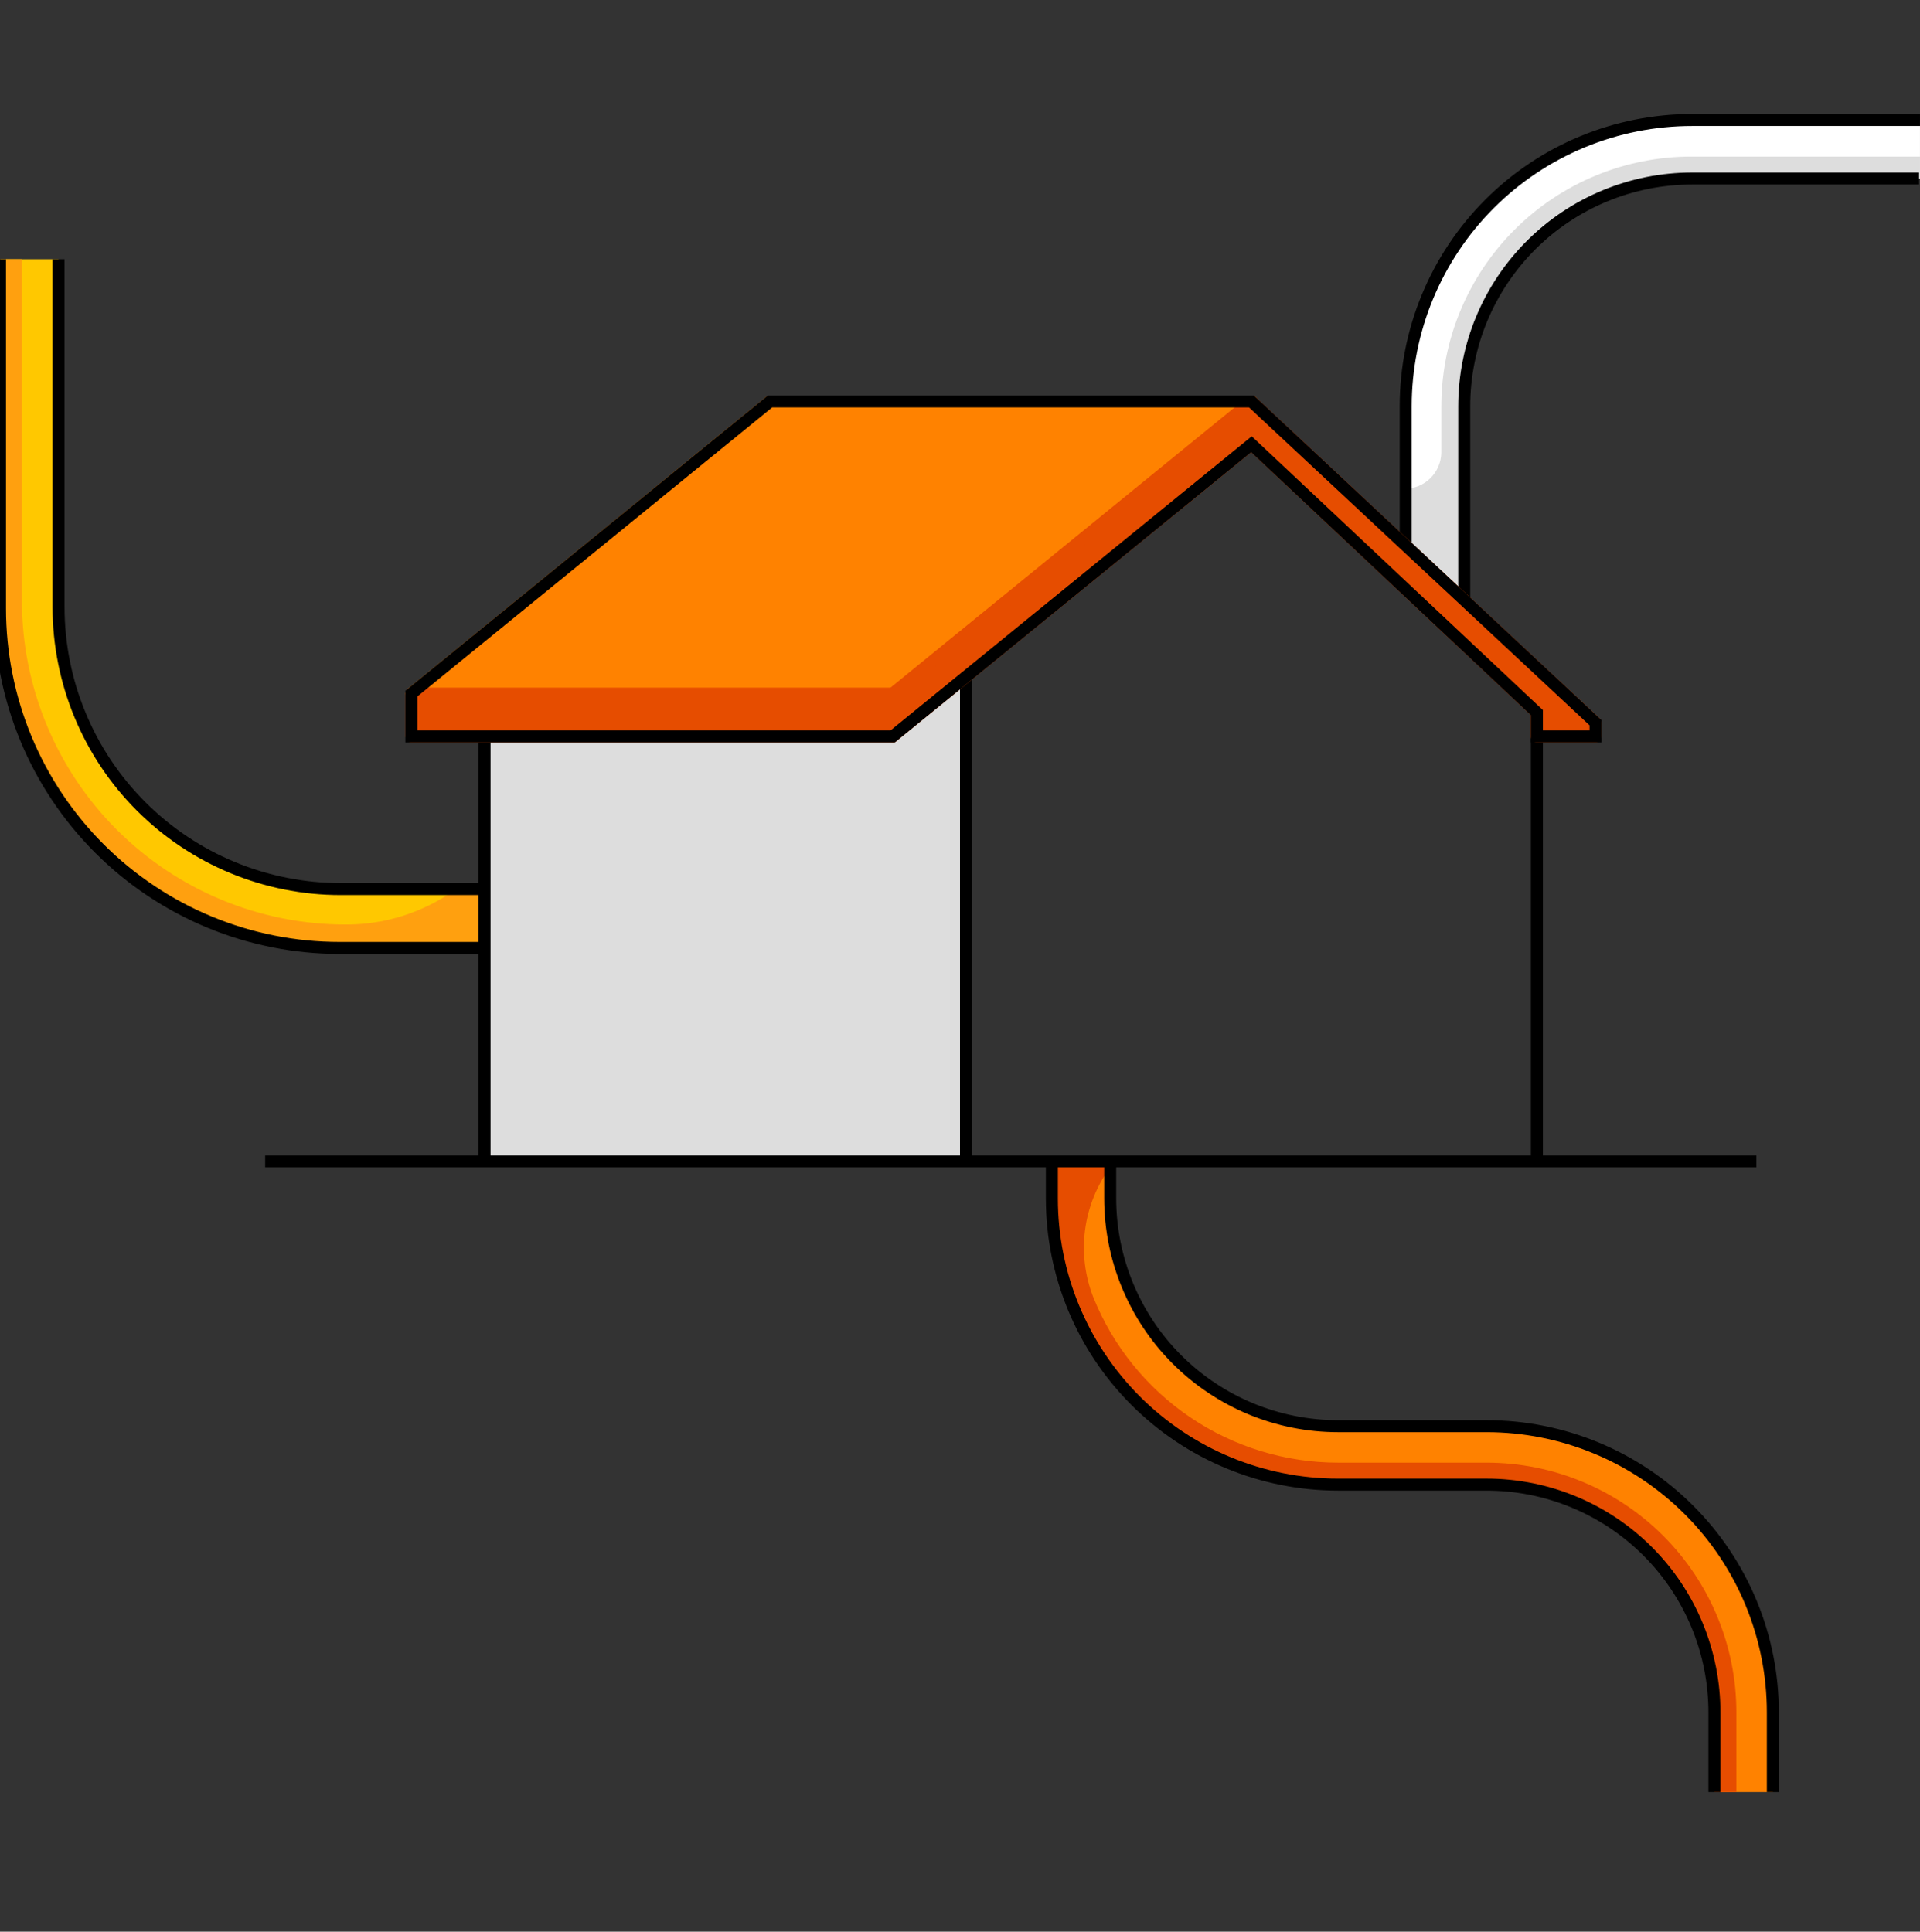
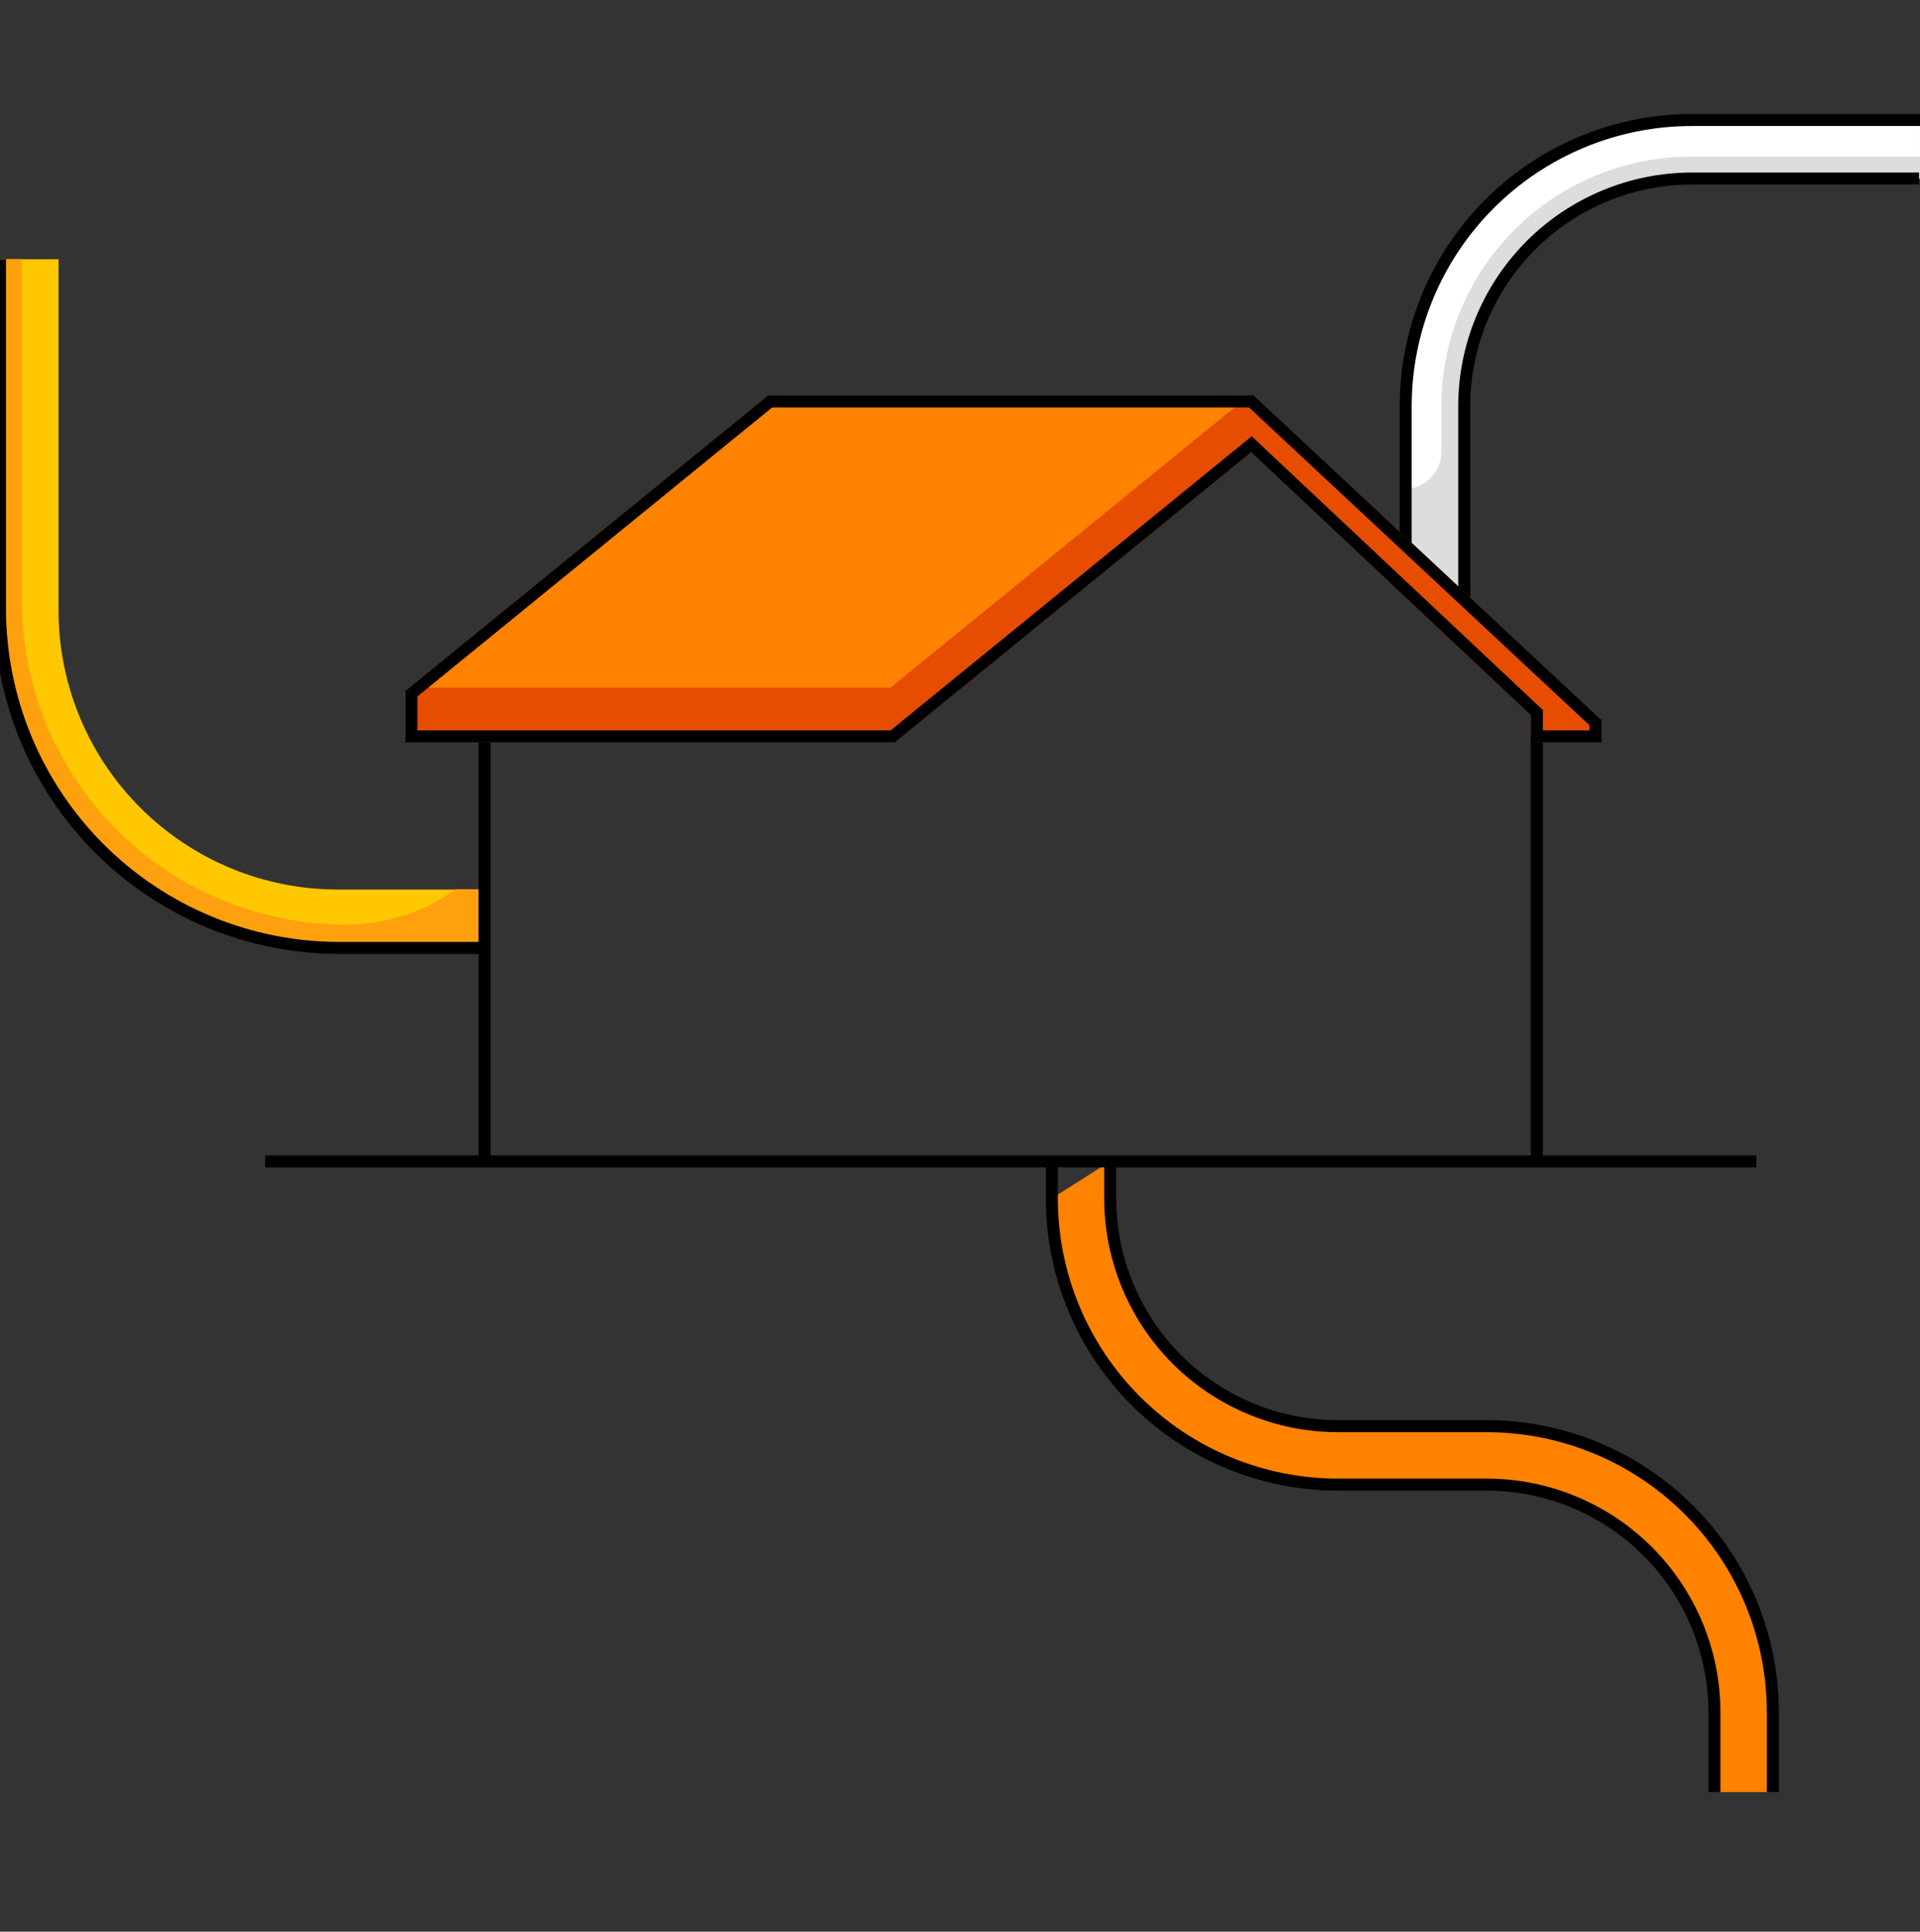
<svg xmlns="http://www.w3.org/2000/svg" width="160" height="161" viewBox="0 0 160 161" fill="none">
  <rect x="0" y="0" width="160" height="161" fill="#333333" stroke="none" />
  <g clip-path="url(#clip0_1302_18482)">
    <path d="M4.877 21.606V50.861C4.877 57.035 7.329 62.956 11.695 67.322C16.06 71.687 21.981 74.14 28.155 74.14H40.379L35.381 79.007H28.315C20.817 79.007 13.627 76.029 8.324 70.729C3.022 65.428 0.042 58.239 0.039 50.741V21.606" fill="#FFC800" />
    <path d="M1.827 21.606V50.072C1.827 57.229 4.67 64.093 9.731 69.154C14.792 74.215 21.656 77.058 28.813 77.058C32.107 77.07 35.319 76.038 37.989 74.11H40.428V78.977H28.064C20.623 78.977 13.487 76.021 8.225 70.76C2.964 65.498 0.008 58.362 0.008 50.921V21.606" fill="#FFA00F" />
-     <path d="M4.879 21.606V50.591C4.879 56.826 7.356 62.806 11.764 67.214C16.173 71.623 22.152 74.1 28.387 74.1H40.381" stroke="black" stroke-miterlimit="10" />
    <path d="M0 21.606V50.721C-2.31954e-07 54.437 0.732 58.116 2.154 61.548C3.576 64.981 5.661 68.099 8.288 70.726C10.916 73.353 14.035 75.436 17.468 76.857C20.901 78.278 24.58 79.008 28.296 79.007H40.38" stroke="black" stroke-miterlimit="10" />
    <path d="M141.009 14.879C135.972 14.879 131.142 16.88 127.58 20.442C124.019 24.003 122.018 28.833 122.018 33.87V50.172L117.141 45.544V33.86C117.141 30.726 117.758 27.623 118.958 24.727C120.157 21.832 121.916 19.202 124.132 16.986C126.348 14.771 128.98 13.013 131.876 11.815C134.771 10.617 137.875 10.001 141.009 10.002V14.879Z" fill="#FFC800" />
    <path d="M141.009 14.879C135.972 14.879 131.142 16.88 127.58 20.442C124.019 24.003 122.018 28.833 122.018 33.87V50.172L117.141 45.544V33.86C117.141 30.726 117.758 27.623 118.958 24.727C120.157 21.832 121.916 19.202 124.132 16.986C126.348 14.771 128.98 13.013 131.876 11.815C134.771 10.617 137.875 10.001 141.009 10.002H159.999V14.879H141.009Z" fill="white" />
    <path d="M117.109 40.736C117.9 40.721 118.654 40.4 119.213 39.841C119.772 39.282 120.093 38.528 120.108 37.738V33.91C120.104 31.166 120.642 28.448 121.691 25.913C122.741 23.378 124.281 21.075 126.223 19.137C128.165 17.199 130.471 15.663 133.008 14.619C135.545 13.574 138.264 13.041 141.007 13.05H159.998V14.879H141.007C135.971 14.879 131.14 16.88 127.579 20.442C124.018 24.003 122.017 28.833 122.017 33.87V50.172L117.139 45.544L117.109 40.736Z" fill="#DDDDDD" />
    <path d="M159.919 14.879H141.009C135.972 14.879 131.142 16.88 127.58 20.442C124.019 24.003 122.018 28.833 122.018 33.87V50.172L117.141 45.544V33.86C117.141 30.726 117.758 27.623 118.958 24.727C120.157 21.832 121.916 19.202 124.132 16.986C126.348 14.771 128.98 13.013 131.876 11.815C134.771 10.617 137.875 10.001 141.009 10.002H159.999" stroke="black" stroke-miterlimit="10" />
    <path d="M87.656 99.877C87.656 106.202 90.169 112.268 94.641 116.74C99.114 121.212 105.179 123.725 111.504 123.725H123.888C128.925 123.725 133.755 125.726 137.316 129.287C140.878 132.848 142.879 137.679 142.879 142.715V149.362H147.746V142.725C147.747 139.593 147.132 136.491 145.934 133.596C144.736 130.701 142.979 128.071 140.765 125.856C138.55 123.64 135.921 121.883 133.027 120.684C130.133 119.484 127.031 118.867 123.898 118.867H111.504C106.468 118.867 101.637 116.866 98.076 113.305C94.515 109.744 92.514 104.913 92.514 99.877V96.798L87.656 99.877Z" fill="#FF8200" />
-     <path d="M123.888 121.906H111.504C107.121 121.905 102.838 120.595 99.205 118.142C95.572 115.69 92.754 112.208 91.115 108.143C90.412 106.36 90.173 104.429 90.419 102.529C90.666 100.629 91.39 98.822 92.524 97.278V96.788H87.656V99.867C87.656 106.192 90.169 112.258 94.641 116.73C99.114 121.202 105.179 123.715 111.504 123.715H123.888C128.925 123.715 133.755 125.716 137.316 129.277C140.878 132.838 142.879 137.669 142.879 142.705V149.362H144.698V142.725C144.699 139.992 144.162 137.285 143.117 134.759C142.071 132.233 140.539 129.938 138.606 128.004C136.674 126.071 134.379 124.537 131.854 123.491C129.329 122.444 126.622 121.906 123.888 121.906Z" fill="#E64D00" />
    <path d="M147.738 149.362V142.725C147.739 139.593 147.123 136.491 145.926 133.596C144.728 130.701 142.971 128.071 140.757 125.856C138.542 123.64 135.913 121.883 133.018 120.684C130.124 119.484 127.023 118.867 123.89 118.867H111.506C106.47 118.867 101.639 116.866 98.078 113.305C94.516 109.744 92.516 104.913 92.516 99.877V96.798" stroke="black" stroke-miterlimit="10" />
    <path d="M142.869 149.362V142.725C142.869 137.689 140.868 132.858 137.306 129.297C133.745 125.736 128.915 123.735 123.878 123.735H111.504C105.179 123.735 99.114 121.222 94.641 116.75C90.169 112.278 87.656 106.212 87.656 99.887V96.808" stroke="black" stroke-miterlimit="10" />
-     <path d="M40.379 96.798V61.226H74.392L80.489 56.259V96.798H40.379Z" fill="#DDDDDD" />
    <path d="M146.365 96.798H22.098" stroke="black" stroke-miterlimit="10" />
-     <path d="M80.5 96.798V56.259" stroke="black" stroke-miterlimit="10" />
    <path d="M128.074 59.397V96.798" stroke="black" stroke-miterlimit="10" />
    <path d="M104.286 33.46H64.166L34.281 57.808H74.391L104.286 33.46Z" fill="#FF8200" stroke="#FF8200" stroke-linejoin="round" />
    <path d="M40.379 96.798V61.226" stroke="black" stroke-miterlimit="10" />
    <path d="M132.961 60.237L104.286 33.46L74.391 57.808V61.376L104.286 37.028L128.074 59.397V61.376H132.961V60.237Z" fill="#E64D00" stroke="#E64D00" stroke-linejoin="round" />
    <path d="M74.401 57.808H34.281V61.376H74.401V57.808Z" fill="#E64D00" stroke="#E64D00" stroke-linejoin="round" />
    <path d="M64.166 33.46H104.286L132.962 60.237V61.376H128.074V59.397L104.286 37.028L74.391 61.376H34.281V57.808L64.166 33.46Z" stroke="black" stroke-miterlimit="10" />
  </g>
  <defs>
    <clipPath id="clip0_1302_18482">
      <rect width="160" height="160" fill="white" transform="translate(0 0.004)" />
    </clipPath>
  </defs>
</svg>